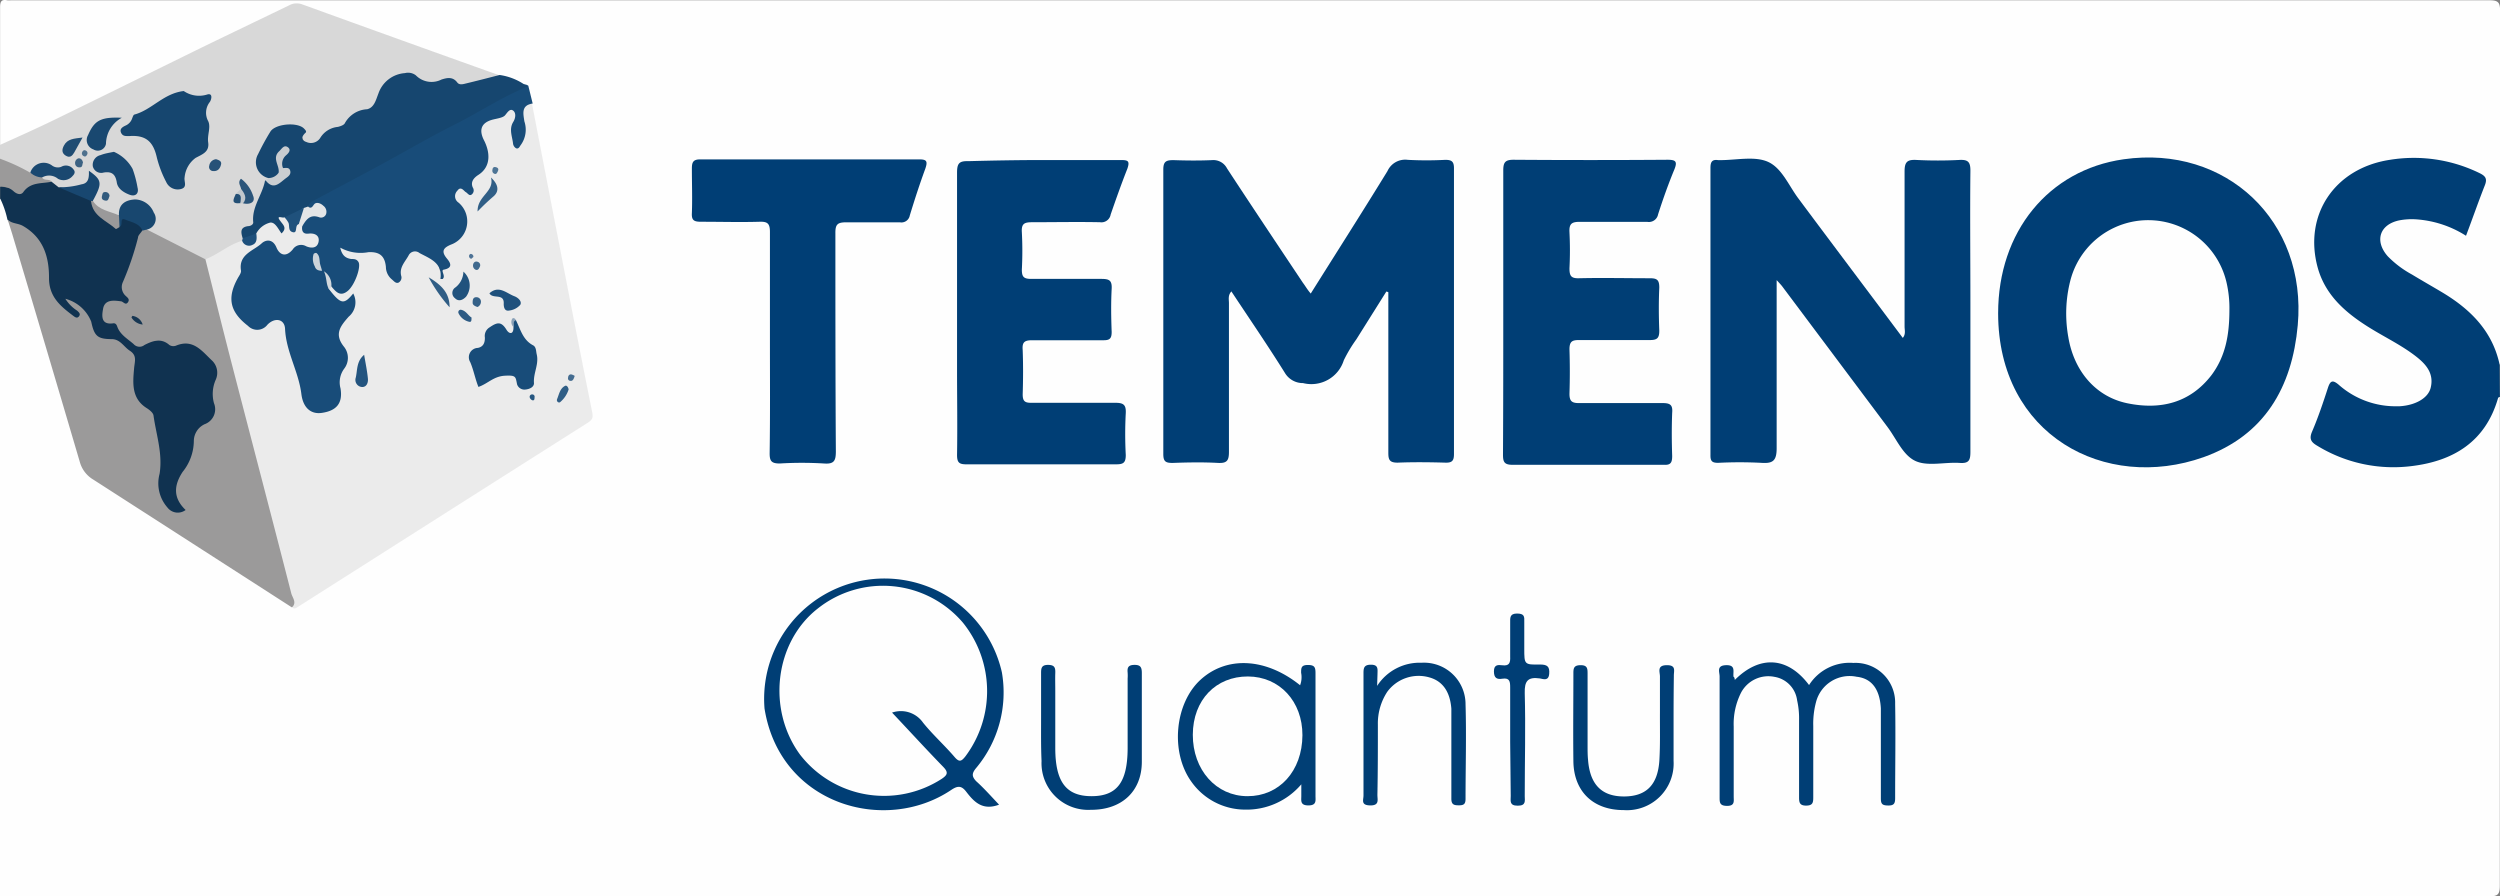
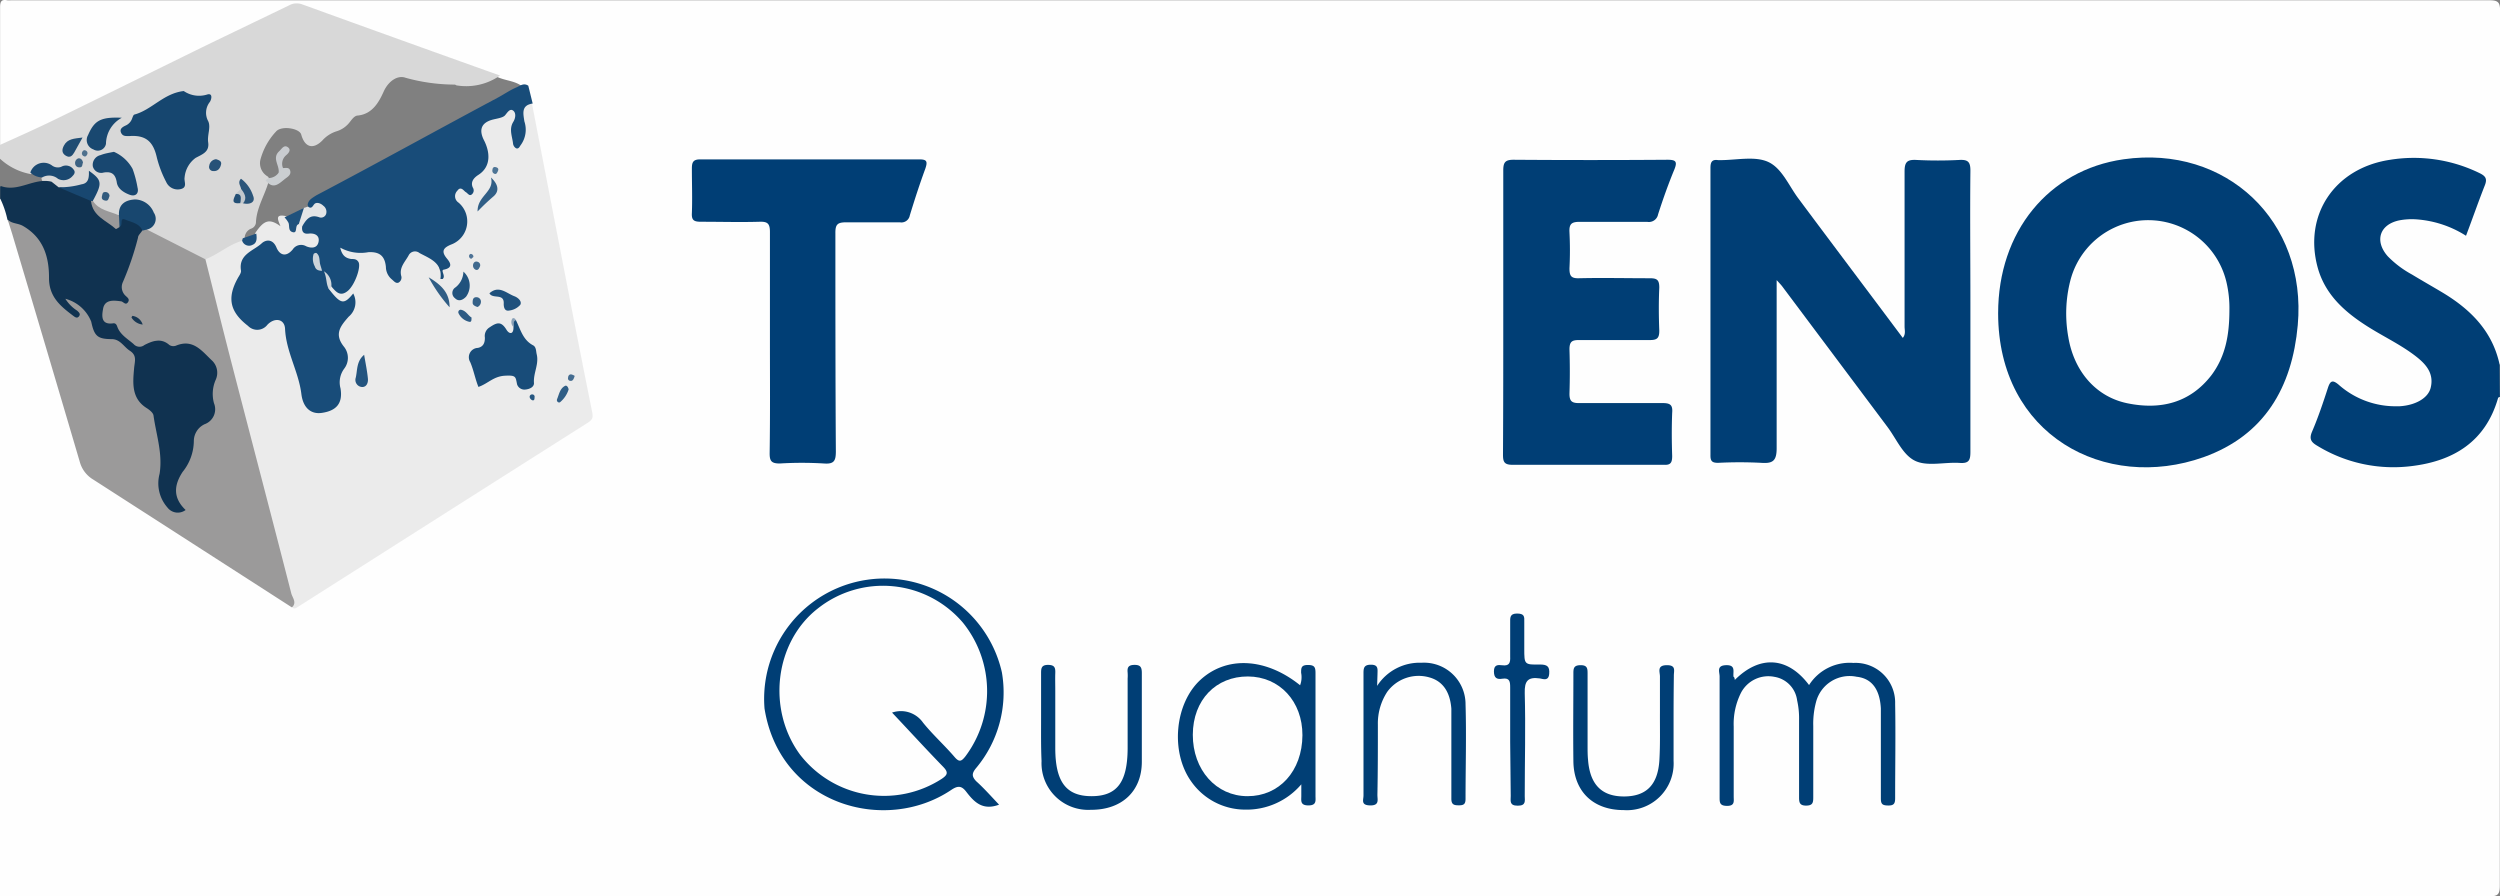
<svg xmlns="http://www.w3.org/2000/svg" id="Layer_1" data-name="Layer 1" viewBox="0 0 267.75 96">
  <rect x="0" y="0" width="267.75" height="96" fill="#808080" stroke="none" />
  <defs>
    <style>.cls-1{fill:#fefefe;}.cls-2{fill:#d8d8d8;}.cls-3{fill:#003e75;}.cls-4{fill:#103250;}.cls-5{fill:#9b9a9a;}.cls-6{fill:#ebebeb;}.cls-7{fill:#184c79;}.cls-8{fill:#16466f;}.cls-9{fill:#013f75;}.cls-10{fill:#184770;}.cls-11{fill:#18476f;}.cls-12{fill:#194870;}.cls-13{fill:#1a4870;}.cls-14{fill:#9a999a;}.cls-15{fill:#1f4c73;}.cls-16{fill:#caced1;}.cls-17{fill:#2b557a;}.cls-18{fill:#275278;}.cls-19{fill:#1e507c;}.cls-20{fill:#3c6283;}.cls-21{fill:#234f75;}.cls-22{fill:#325b7e;}.cls-23{fill:#c3c8cc;}.cls-24{fill:#4e708d;}.cls-25{fill:#e3e5e7;}.cls-26{fill:#1f517d;}.cls-27{fill:#20527d;}.cls-28{fill:#23547f;}.cls-29{fill:#1f517c;}.cls-30{fill:#305e86;}.cls-31{fill:#2f5d85;}.cls-32{fill:#2d5b84;}.cls-33{fill:#d2d8dd;}.cls-34{fill:#356188;}.cls-35{fill:#3f698e;}.cls-36{fill:#4d7495;}.cls-37{fill:#446c90;}.cls-38{fill:#275781;}.cls-39{fill:#4e7396;}.cls-40{fill:#8aa1b7;}.cls-41{fill:#163652;}.cls-42{fill:#cbd3da;}.cls-43{fill:#c9ccd0;}</style>
  </defs>
  <title>Temenos_2020</title>
  <path class="cls-1" d="M413.73,138.51q0,26.18,0,52.34c0,.94-.21,1.15-1.15,1.15Q279.31,192,146,192V117.27c1,.4.68,1.43,1.06,2.13q3.76,12.41,7.39,24.85a5.7,5.7,0,0,0,2.59,3.44c6.52,4.16,13,8.31,19.52,12.54a3.72,3.72,0,0,0,.76.41c.52.1.86-.26,1.24-.5,7.74-4.82,15.4-9.77,23.1-14.65,2.08-1.31,4.13-2.66,6.23-3.94a1.82,1.82,0,0,0,1-2.24q-2.15-10.84-4.25-21.69c-.65-3.4-1.36-6.78-2-10.18a12.83,12.83,0,0,0-.44-1.93c-.76-.85-1.9-.81-2.85-1.23-6.83-2.5-13.71-4.85-20.55-7.34a2.53,2.53,0,0,0-2.15.12c-2.64,1.31-5.3,2.58-7.95,3.89-7.05,3.46-14.15,6.84-21.2,10.3-.45.22-.91.65-1.49.27,0-4.91,0-9.82,0-14.74,0-.62.14-.87.77-.75a2.29,2.29,0,0,0,.37,0q132.74,0,265.46,0c.94,0,1.15.21,1.15,1.15,0,12.61,0,25.23,0,37.85-.43.06-.48-.28-.54-.54-.72-3.13-2.92-5.05-5.45-6.69-1.43-.93-3-1.7-4.4-2.63a9.15,9.15,0,0,1-1.64-1.34,2.62,2.62,0,0,1-.81-2.94,2.78,2.78,0,0,1,2.6-1.65,9.36,9.36,0,0,1,5.33,1c.87.48,1.32.41,1.6-.63.32-1.2.86-2.34,1.25-3.53.17-.53.2-1-.38-1.27-3.43-1.85-10.1-2.1-13.55.28-4.23,2.91-4.26,9.2-1.82,12.24a16,16,0,0,0,4.34,3.72c1.14.69,2.31,1.33,3.45,2a8,8,0,0,1,2.26,2,2.68,2.68,0,0,1-1.33,4.47,6.86,6.86,0,0,1-3.81.22,10.56,10.56,0,0,1-4-1.78c-.95-.67-1-.64-1.47.47s-.87,2.52-1.4,3.75a.94.94,0,0,0,.4,1.36c4.45,2.68,11.79,3.48,16.39-.69a8.46,8.46,0,0,0,2.12-3.2C413.07,139.17,413.05,138.56,413.73,138.51Z" transform="translate(-146 -96)" />
  <path class="cls-2" d="M146,111.52c2.22-1,4.45-2,6.65-3.09,5.34-2.6,10.66-5.24,16-7.85l8.3-4a1.68,1.68,0,0,1,1.42-.11q10.59,3.84,21.18,7.62a6.32,6.32,0,0,1-4.62,1.06c-.08,0-.15-.09-.23-.09a19.75,19.75,0,0,1-5.26-.73c-.89-.32-1.86.4-2.34,1.46s-1.17,2.41-2.75,2.58c-.37,0-.63.38-.87.68a2.79,2.79,0,0,1-1.4,1,3.41,3.41,0,0,0-1.56,1c-1,1-1.88.73-2.26-.64-.18-.67-2.14-1-2.71-.31a7.12,7.12,0,0,0-1.66,3,1.64,1.64,0,0,0,.8,1.81.45.45,0,0,1,.09.5c-.41,1.5-1.32,2.85-1.37,4.46a.77.77,0,0,1-.55.63,1.09,1.09,0,0,0-.65,1.09,1.26,1.26,0,0,1-.16.33,18.79,18.79,0,0,1-4.07,2.07,47.66,47.66,0,0,1-5.94-2.86.61.61,0,0,1-.35-.48c.73-1.19.66-1.85-.29-2.52a1.45,1.45,0,0,0-2.29.48c-.12.21-.19.45-.43.58-1.13-.2-2.27-.35-2.9-1.5a2.09,2.09,0,0,1,.33-1.17,1.13,1.13,0,0,0-.23-1.39c-.95,1.19-2.24,1.27-3.58,1.18a3.75,3.75,0,0,1-.95-.5c-.3-.25-.87-.18-.91-.74.3-.55.78-.53,1.29-.39a3.6,3.6,0,0,0,1,.26c.29,0,.66,0,.69-.36s-.36-.37-.63-.34a2.33,2.33,0,0,1-1.33-.16c-.88-.42-1.5.13-2.15.57A6.6,6.6,0,0,1,146,113Z" transform="translate(-146 -96)" />
  <path class="cls-3" d="M413.73,138.51c-.07,0-.18.07-.19.13-1.34,4.66-4.77,6.74-9.27,7.28a15.62,15.62,0,0,1-10.06-2.16c-.67-.39-.94-.72-.58-1.55.65-1.52,1.18-3.1,1.69-4.67.26-.8.52-.87,1.16-.33a9.18,9.18,0,0,0,6.29,2.3H403c1.69-.1,3.07-.87,3.33-2,.37-1.54-.53-2.53-1.62-3.37-1.62-1.25-3.48-2.11-5.2-3.21-2.4-1.53-4.46-3.36-5.27-6.22C392.67,119.07,396,114,402,113.11a16,16,0,0,1,9.6,1.45c.66.33.79.64.51,1.33-.69,1.75-1.31,3.54-2,5.36a11.39,11.39,0,0,0-5.36-1.76,7.16,7.16,0,0,0-1.73.1c-2.17.42-2.75,2.22-1.28,3.87a10.85,10.85,0,0,0,2.58,1.94c1.07.65,2.15,1.26,3.22,1.9,3,1.79,5.38,4.12,6.16,7.71Z" transform="translate(-146 -96)" />
  <path class="cls-4" d="M151.52,115.46l.76.6a6.83,6.83,0,0,1,3.49,1.35,3.79,3.79,0,0,0,2.83,2.45c.23-.33.41-.84.93-.59.74.35,1.76.39,1.89,1.51-.4,1.87-1.26,3.59-1.8,5.41a1.71,1.71,0,0,0,.07,1.2c.46,1.1.35,1.23-.9,1.19a2.05,2.05,0,0,0-.74.07c-.69.27-.88,1.16-.24,1.44a5.45,5.45,0,0,1,1.8,1.67,2.63,2.63,0,0,0,2.42.71c2.34-.1,4.9-.58,6.72,1.69a2.64,2.64,0,0,1,.63,2.76,3.69,3.69,0,0,0-.12,2.08,2.25,2.25,0,0,1-1.07,2.68,1.83,1.83,0,0,0-1,1.51,7.72,7.72,0,0,1-1.45,3.79,2.56,2.56,0,0,0,0,2.93c.18.26.47.56.19.89a1.07,1.07,0,0,1-1.14.32,2.33,2.33,0,0,1-1.7-1.53,5,5,0,0,1-.34-2.57c.42-2-.22-3.8-.4-5.69a1.92,1.92,0,0,0-.81-1.37c-1.59-1.14-1.61-2.82-1.49-4.49a2.44,2.44,0,0,0-2.14-2.76,2.35,2.35,0,0,1-2.38-2,3.41,3.41,0,0,0-1.5-2c.11.15.31.22.43.38a.64.64,0,0,1,.11.8.59.59,0,0,1-.89.1c-1.27-.87-2.62-1.68-2.7-3.48,0-.63-.2-1.24-.22-1.86-.08-2.24-1.4-3.55-3.22-4.52a1.45,1.45,0,0,1-.75-.63,9.89,9.89,0,0,0-.77-2.24V116s.07-.08.09-.07C148,116.61,149.66,115,151.52,115.46Z" transform="translate(-146 -96)" />
-   <path class="cls-5" d="M151.52,115.46c-1,.23-2.21,0-3,1.08-.28.43-.77.22-1.08-.07A1.87,1.87,0,0,0,146,116v-3a20.1,20.1,0,0,1,3.23,1.49,1.3,1.3,0,0,1,1.27.52C150.75,115.41,151.28,115.11,151.52,115.46Z" transform="translate(-146 -96)" />
  <path class="cls-6" d="M168,123.77c1.39-.53,2.52-1.6,4-2,.71.19,1.27.1,1.33-.8.94-1.41,1.53-1.6,2.71-.74-.24-.62-.64-1.32.5-1.1a1,1,0,0,1,.59.6c.2.86.63.22,1,.18a.73.73,0,0,1,.42.29c.24.4.67.47,1,.62a1,1,0,0,1,.67,1.18.89.89,0,0,1-1,.74,2.7,2.7,0,0,0-2.08.55c-.66.49-1.29.13-1.73-.46s-.94-.58-1.59-.17a3.12,3.12,0,0,0-1.82,2.61c0,.46-.39.82-.58,1.24a3.08,3.08,0,0,0,1,3.88,1.53,1.53,0,0,0,2.21,0c.86-.68,1.66-.39,2.1.6a1.18,1.18,0,0,1,.15.47c0,2.33,1.39,4.33,1.69,6.6.18,1.41.94,1.94,2.08,1.76s1.7-.9,1.53-2.27a3.27,3.27,0,0,1,.42-2.27,2.06,2.06,0,0,0-.15-2.25,2.31,2.31,0,0,1,.29-2.87,3.25,3.25,0,0,0,1-2.08c-.55.3-1.08.54-1.62.18a1.83,1.83,0,0,1-1-1.23.38.38,0,0,1,.32-.38c.5.07,1,.7,1.49.17a3.76,3.76,0,0,0,1.07-2.2c0-.33-.27-.5-.56-.59a1.88,1.88,0,0,1-1-.67c-.15-.2-.29-.41-.15-.68a.51.51,0,0,1,.65-.22,12.33,12.33,0,0,0,2.84.28,1.82,1.82,0,0,1,1.74,1.53c.15.53.14,1.17.86,1.4.49-1.23.42-3,2.32-2.89a2.67,2.67,0,0,1,2.42,2.17c-.08.14.27,0,.11,0s-.09,0,0-.11a.91.91,0,0,0,.19-1.22,1,1,0,0,1,.55-1.52,3.25,3.25,0,0,0,1.48-1.6,1.63,1.63,0,0,0-.42-2.4c-.46-.34-.81-.75-.5-1.38a.88.88,0,0,1,1.22-.52c.27.11.52.1.55-.25a2.82,2.82,0,0,1,1.08-1.76c.86-.87.58-1.84.19-2.79-.69-1.66-.43-2.27,1.31-2.88A4.23,4.23,0,0,0,200,108c.3-.21.61-.53,1-.27s.36.73.29,1.13a4.79,4.79,0,0,0-.21,1.84.86.86,0,0,0,.31.61,1.75,1.75,0,0,0,.48-1.69,4.16,4.16,0,0,1-.08-1.61c.12-.65.42-1.1,1.2-.84q1.56,8.09,3.13,16.18,1.63,8.44,3.32,16.89c.12.59-.11.8-.54,1.07q-11.55,7.32-23.1,14.67l-7.87,5c-.22.14-.4.3-.64.05-3.18-11.94-6.21-23.91-9.33-35.86C167.8,124.71,167.59,124.22,168,123.77Z" transform="translate(-146 -96)" />
-   <path class="cls-3" d="M286.38,127.44c2.8-4.46,5.55-8.77,8.22-13.12a2.08,2.08,0,0,1,2.18-1.2,38.12,38.12,0,0,0,4,0c.68,0,.94.16.94.9q0,15.3,0,30.61c0,.7-.19.94-.91.92-1.71-.05-3.42-.07-5.12,0-.88,0-1-.31-1-1.07,0-5.33,0-10.66,0-16v-1.19l-.21-.07-3.22,5.13a15.07,15.07,0,0,0-1.34,2.24,3.64,3.64,0,0,1-4.36,2.44,2.24,2.24,0,0,1-1.89-1c-1.87-3-3.82-5.84-5.79-8.82-.4.44-.25.9-.26,1.31,0,5.29,0,10.58,0,15.87,0,.91-.19,1.24-1.16,1.19-1.62-.09-3.25-.06-4.87,0-.73,0-1-.13-1-.95q0-15.24,0-30.48c0-.88.33-1,1.1-1,1.37.05,2.75.06,4.12,0a1.64,1.64,0,0,1,1.6.88c2.69,4.11,5.42,8.19,8.14,12.27C285.79,126.61,286,127,286.38,127.44Z" transform="translate(-146 -96)" />
  <path class="cls-3" d="M336.28,126c0,6.23,0,12.13,0,18,0,1.35-.4,1.66-1.65,1.57a44.49,44.49,0,0,0-4.62,0c-.68,0-.83-.21-.82-.85q0-15.36,0-30.72c0-.62.14-.95.82-.85a2.09,2.09,0,0,0,.25,0c1.75,0,3.74-.47,5.17.22s2.16,2.53,3.18,3.89c3.72,5,7.43,9.91,11.18,14.93.34-.41.19-.84.19-1.21,0-5.54,0-11.07,0-16.61,0-1,.26-1.29,1.25-1.24a44.5,44.5,0,0,0,4.62,0c.92-.05,1.19.21,1.18,1.17-.05,4.74,0,9.48,0,14.23,0,5.28,0,10.57,0,15.86,0,.88-.14,1.26-1.14,1.19-1.61-.11-3.47.41-4.79-.23s-2-2.36-2.95-3.62l-11.23-15C336.8,126.56,336.63,126.38,336.28,126Z" transform="translate(-146 -96)" />
  <path class="cls-3" d="M360,129.55c0-8.73,5.39-15.34,13.43-16.49,11-1.57,19.66,6.63,18.66,17.76-.6,6.68-3.58,11.81-10.08,14.14C371.48,148.7,360,142.63,360,129.55Z" transform="translate(-146 -96)" />
  <path class="cls-5" d="M168,123.77c.95,3.78,1.88,7.56,2.86,11.34,2.11,8.15,4.25,16.29,6.34,24.45.12.45.63,1,.06,1.49Q166.62,154.2,156,147.37a3.17,3.17,0,0,1-1.45-1.89q-3.6-12.22-7.25-24.45l-.48-1.52c.44.47,1.1.37,1.66.7,2.2,1.28,2.78,3.34,2.77,5.58,0,2,1.23,3,2.55,4,.18.13.43.37.65.1s0-.44-.19-.62A4.07,4.07,0,0,1,153,128a4.1,4.1,0,0,1,2.77,2.45c.33,1.56.68,1.86,2.19,1.87.92,0,1.3.83,1.94,1.24.8.52.53,1.12.46,1.9-.13,1.52-.31,3.2,1.34,4.24.3.19.7.5.74.8.29,2.07,1,4.08.65,6.25a3.92,3.92,0,0,0,.84,3.6,1.39,1.39,0,0,0,1.95.27c-1.32-1.26-1.3-2.59-.32-4.08a5.34,5.34,0,0,0,1.2-3.31,2,2,0,0,1,1.16-1.8,1.7,1.7,0,0,0,1-2.24,3.75,3.75,0,0,1,.19-2.53,1.81,1.81,0,0,0-.44-2.08c-1.06-1-2-2.32-3.82-1.56a.8.8,0,0,1-.71-.07c-.91-.81-1.86-.41-2.67,0a.84.84,0,0,1-1.16-.1c-.65-.57-1.45-1-1.76-1.89-.07-.2-.18-.37-.44-.33-1.38.19-1.18-.92-1.07-1.56.18-1,1.11-.91,1.9-.8.25,0,.49.47.75.12s-.06-.53-.27-.74a1.27,1.27,0,0,1-.25-1.46,31.76,31.76,0,0,0,1.61-4.73c0-.26.29-.49.44-.74s.28-.38.53-.13Z" transform="translate(-146 -96)" />
  <path class="cls-3" d="M307,129.24c0-5,0-10,0-15,0-.85.21-1.13,1.1-1.13q8.25.06,16.49,0c.89,0,1.08.19.73,1.05-.65,1.57-1.22,3.18-1.74,4.8a1,1,0,0,1-1.16.8c-2.42,0-4.83,0-7.25,0-.9,0-1.12.26-1.08,1.12a38.23,38.23,0,0,1,0,3.86c0,.8.17,1.08,1,1.06,2.54-.06,5.08,0,7.62,0,.77,0,1,.19,1,1-.07,1.54-.06,3.08,0,4.62,0,.78-.22,1-1,1-2.54,0-5.08,0-7.62,0-.74,0-1,.18-1,1,.05,1.58.05,3.17,0,4.75,0,.77.23,1,1,1,3,0,6,0,9,0,.83,0,1.07.24,1,1.05-.06,1.53-.05,3.08,0,4.61,0,.67-.13,1-.88.95-5.42,0-10.83,0-16.24,0-.9,0-1-.36-1-1.1C307,139.39,307,134.31,307,129.24Z" transform="translate(-146 -96)" />
-   <path class="cls-3" d="M257.78,113.14c2.75,0,5.5,0,8.25,0,.77,0,1,.09.71.93-.64,1.62-1.22,3.26-1.79,4.91a1,1,0,0,1-1.14.82c-2.42-.05-4.83,0-7.25,0-.84,0-1.18.14-1.12,1.07a37.93,37.93,0,0,1,0,4c0,.76.18,1,1,1,2.5,0,5,0,7.5,0,.83,0,1.17.13,1.12,1.06-.08,1.53-.06,3.08,0,4.62,0,.72-.22.9-.91.89-2.54,0-5.08,0-7.62,0-.83,0-1.07.23-1,1.05.06,1.58.05,3.17,0,4.75,0,.72.23.91.93.9,3,0,6,0,9,0,.87,0,1.15.22,1.11,1.1a42,42,0,0,0,0,4.49c0,.87-.29,1-1.07,1q-8,0-16,0c-.77,0-1-.19-1-1,.05-3,0-6.07,0-9.11,0-7,0-14.08,0-21.11,0-1,.21-1.28,1.22-1.25C252.37,113.19,255.07,113.14,257.78,113.14Z" transform="translate(-146 -96)" />
  <path class="cls-3" d="M228.46,132.58c0-3.92,0-7.83,0-11.74,0-.9-.26-1.12-1.11-1.09-2.08.06-4.17,0-6.25,0-.72,0-1.05-.11-1-.93.06-1.58,0-3.17,0-4.75,0-.65.1-1,.88-1q11.74,0,23.49,0c.81,0,.89.23.63,1-.6,1.63-1.14,3.3-1.66,5a.91.91,0,0,1-1.06.74c-1.92,0-3.84,0-5.75,0-.93,0-1.17.22-1.16,1.16,0,7.78,0,15.57.05,23.36,0,1-.17,1.39-1.26,1.31a39.62,39.62,0,0,0-4.75,0c-.91,0-1.09-.28-1.08-1.13C228.49,140.49,228.46,136.53,228.46,132.58Z" transform="translate(-146 -96)" />
  <path class="cls-7" d="M181.26,127c1.25,1.6,1.58,1.65,2.57.43a2,2,0,0,1-.49,2.49c-.87,1-1.6,1.86-.48,3.24a1.9,1.9,0,0,1,0,2.33,2.46,2.46,0,0,0-.39,2.11c.26,1.58-.42,2.39-2,2.62-1.15.17-2-.52-2.19-2-.29-2.41-1.64-4.54-1.75-7-.05-1.07-1.1-1.26-1.89-.44a1.37,1.37,0,0,1-2.08.12c-1.95-1.5-2.27-3-1.08-5.13.14-.25.37-.55.33-.79-.28-1.75,1.33-2.1,2.22-2.92.41-.38,1.17-.53,1.58.45.33.79,1,1.09,1.74.21a1.07,1.07,0,0,1,1.43-.35c.52.23,1.17.25,1.33-.43s-.35-1-1.06-.92c-.53.07-.75-.21-.69-.73a1.37,1.37,0,0,1,1.49-1.42c.27,0,.69,0,.63-.37s-.46-.36-.78-.25-.66.16-.75-.32c.07-.53.51-.73.91-1,6.51-3.43,12.95-7,19.45-10.47.66-.35,1.27-.79,2-1.1.4-.18.79-.51,1.27-.18l.47,1.91c-1.27.18-1,1.12-.89,1.91a2.79,2.79,0,0,1-.35,2.48c-.15.18-.23.51-.54.4a.69.69,0,0,1-.32-.48c-.08-.77-.45-1.54,0-2.31.27-.41.35-1,0-1.25s-.62.23-.86.51-.92.35-1.39.48c-1.18.34-1.42,1.11-.86,2.2s.89,2.75-.62,3.71c-.45.29-.86.73-.58,1.35a.55.55,0,0,1-.15.76c-.24.16-.41-.17-.61-.28s-.52-.69-.9-.14a.82.82,0,0,0,.13,1.27,2.64,2.64,0,0,1-.82,4.5c-.72.31-1.11.65-.45,1.46.27.33.84,1-.31,1.22-.39.07.25.67-.12,1l-.24,0c.25-1.73-1.11-2.17-2.24-2.78a.76.76,0,0,0-1.17.26c-.37.68-1,1.26-.8,2.15a.62.62,0,0,1-.28.76c-.31.12-.51-.19-.74-.37a1.75,1.75,0,0,1-.61-1.31c-.11-1.15-.65-1.65-1.89-1.58a4.47,4.47,0,0,1-3-.49c.18.85.59,1.14,1.19,1.22.29,0,.57,0,.76.32.31.5-.39,2.49-1.16,3.11s-1.22.12-1.68-.42a.71.71,0,0,1-.21-.46C181.29,126.5,181.08,126.76,181.26,127Z" transform="translate(-146 -96)" />
-   <path class="cls-8" d="M202.48,105.28c-2.73,1.11-5.19,2.76-7.82,4.08s-5.09,2.77-7.65,4.16-4.9,2.62-7.35,3.93a1.14,1.14,0,0,0-.68.68,1.9,1.9,0,0,1-.52.37c-.64.29-1.13,1-2,.77-.14.15-1-.33-.42.42.31.42.72.74.11,1.31-.35-.47-.68-1.23-1.21-1.16a2.32,2.32,0,0,0-1.5,1.18c-.41.39-.79.85-1.45.5-.18-.6-.32-1.18.58-1.3.26,0,.58-.18.55-.42-.17-1.67,1-2.94,1.27-4.49a1.76,1.76,0,0,0,1.83-.28c.57-.45.34-.7-.1-1-.32-.6-.16-1.14.34-1.81-1.11.77-.17,1.75-.6,2.48-.29.43-.64.68-1.16.36a1.74,1.74,0,0,1-1.06-2.55,26.48,26.48,0,0,1,1.31-2.4c.52-.87,2.95-1.07,3.63-.32.11.12.29.29.15.42-.45.41-.52.81.09,1a1.18,1.18,0,0,0,1.46-.41,2.49,2.49,0,0,1,1.91-1.21c.27-.07.64-.19.74-.39a2.89,2.89,0,0,1,2.39-1.5c.76-.18.94-1,1.2-1.66a3.24,3.24,0,0,1,2.85-2.21,1.36,1.36,0,0,1,1.17.24,2.35,2.35,0,0,0,2.74.45c.59-.19,1.21-.33,1.69.31.2.27.53.21.81.14,1.25-.3,2.49-.62,3.73-.94A6.36,6.36,0,0,1,202.48,105.28Z" transform="translate(-146 -96)" />
  <path class="cls-3" d="M253,182.18c-1.78.67-2.69-.31-3.52-1.39-.5-.65-.9-.66-1.6-.19-7.1,4.78-18.36,1.59-20-8.72A12.89,12.89,0,0,1,253.3,168a12.6,12.6,0,0,1-2.76,10.26c-.48.58-.46.9,0,1.4C251.4,180.43,252.16,181.3,253,182.18Z" transform="translate(-146 -96)" />
  <path class="cls-3" d="M331.8,168.82c2.69-2.69,5.68-2.48,7.95.55A5.15,5.15,0,0,1,344.5,167a4.25,4.25,0,0,1,4.47,4.37c.06,3.37,0,6.74,0,10.11,0,.58-.13.8-.76.79s-.77-.17-.77-.77c0-2.71,0-5.41,0-8.12,0-.5,0-1,0-1.5-.11-2.09-1-3.23-2.6-3.4a3.71,3.71,0,0,0-4.34,2.7,9,9,0,0,0-.3,2.59c0,2.54,0,5.08,0,7.62,0,.57-.05.89-.78.89s-.74-.41-.74-.94q0-4.11,0-8.24a8.71,8.71,0,0,0-.21-2.1,2.92,2.92,0,0,0-2.43-2.51,3.3,3.3,0,0,0-3.58,1.71,7.42,7.42,0,0,0-.78,3.62v7.49c0,.48.14,1-.7,1s-.81-.39-.81-1c0-4.29,0-8.58,0-12.86,0-.48-.37-1.18.7-1.21s.71.72.79,1.24C331.75,168.53,331.77,168.61,331.8,168.82Z" transform="translate(-146 -96)" />
  <path class="cls-9" d="M285.24,169.39a2.42,2.42,0,0,0,.11-1.33c0-.52,0-.84.73-.84s.81.27.81.88c0,4.37,0,8.74,0,13.1,0,.53.14,1.06-.76,1.06s-.76-.52-.76-1V180a7.69,7.69,0,0,1-6.05,2.71,7.06,7.06,0,0,1-5.73-3c-2.27-3.16-1.78-8.39,1-10.92S281.54,166.42,285.24,169.39Z" transform="translate(-146 -96)" />
  <path class="cls-3" d="M293.49,169.46a5.42,5.42,0,0,1,4.76-2.48,4.45,4.45,0,0,1,4.71,4.46c.1,3.36,0,6.74,0,10.11,0,.56-.18.7-.71.7s-.82-.07-.81-.74c0-2.7,0-5.41,0-8.11,0-.5,0-1,0-1.5-.14-1.82-.93-2.94-2.32-3.34a4.16,4.16,0,0,0-4.55,1.54,6.18,6.18,0,0,0-1,3.53c0,2.5,0,5-.05,7.5,0,.52.24,1.15-.78,1.13s-.71-.58-.71-1.07c0-4.33,0-8.66,0-13,0-.59,0-1,.8-1s.71.47.7,1Z" transform="translate(-146 -96)" />
  <path class="cls-3" d="M325.24,173c0,1.49,0,3,0,4.49a5,5,0,0,1-5.35,5.27c-3.27,0-5.34-2-5.38-5.23s0-6.24,0-9.36c0-.54,0-.92.75-.93s.77.36.77.91c0,2.58,0,5.16,0,7.74,0,.5,0,1,.05,1.49.2,2.65,1.47,3.93,3.87,3.92s3.61-1.28,3.77-3.88c.1-1.7.05-3.41.06-5.11,0-1.29,0-2.58,0-3.87,0-.48-.35-1.18.71-1.2s.77.61.78,1.14C325.25,169.89,325.24,171.43,325.24,173Z" transform="translate(-146 -96)" />
  <path class="cls-3" d="M257.5,172.89c0-1.58,0-3.16,0-4.74,0-.53,0-.94.74-.94s.8.33.78.9,0,1.25,0,1.87c0,2,0,4.08,0,6.12,0,3.65,1.17,5.18,3.91,5.17s3.82-1.54,3.84-5.11v-7.49a4.42,4.42,0,0,0,0-.63c-.05-.53.05-.82.72-.83s.8.27.8.88c0,3.16,0,6.32,0,9.49s-2.15,5.17-5.46,5.15a5,5,0,0,1-5.28-5.22C257.48,176,257.5,174.43,257.5,172.89Z" transform="translate(-146 -96)" />
  <path class="cls-3" d="M307.74,175.49c0-2,0-3.91,0-5.86,0-.63-.05-1.06-.84-.94-.59.1-.9-.08-.9-.79s.42-.71.89-.65c.76.1.88-.27.85-.92,0-1.2,0-2.41,0-3.62,0-.51-.07-1,.73-1s.8.33.78.9c0,1,0,1.91,0,2.87,0,1.68,0,1.72,1.67,1.69.76,0,1.07.18,1,1s-.67.54-1,.49c-1.27-.18-1.66.25-1.62,1.58.1,3.65,0,7.31,0,11,0,.52.17,1.05-.75,1.05s-.75-.52-.75-1.05Z" transform="translate(-146 -96)" />
  <path class="cls-8" d="M165.68,105.75a2.9,2.9,0,0,0,2.55.36c.58-.14.42.54.25.8a1.87,1.87,0,0,0-.18,2.07c.31.67-.13,1.5,0,2.29.13,1-.6,1.24-1.35,1.64a2.9,2.9,0,0,0-1.18,2.1c-.08.43.34,1.06-.41,1.24a1.35,1.35,0,0,1-1.56-.76,11.79,11.79,0,0,1-1-2.61c-.38-1.71-1.17-2.42-2.9-2.31-.4,0-.76.06-.94-.37s.22-.63.55-.78a1.28,1.28,0,0,0,.64-.73c.06-.15.13-.39.24-.42C162.26,107.77,163.51,106,165.68,105.75Z" transform="translate(-146 -96)" />
  <path class="cls-10" d="M158.2,112.26a4.19,4.19,0,0,1,2,1.83,11.26,11.26,0,0,1,.53,2c.17.63-.22,1-.84.77s-1.27-.63-1.38-1.31c-.14-.92-.57-1.21-1.41-1.07a.92.92,0,0,1-1.16-.67,1.07,1.07,0,0,1,.84-1.2C157.2,112.44,157.62,112.38,158.2,112.26Z" transform="translate(-146 -96)" />
  <path class="cls-11" d="M161.79,120.57l-.53.13c-.35-.8-1.19-.9-1.85-1.18s-.17.67-.61.75a.88.88,0,0,1-.06-1.26c-.05-1.2.77-1.6,1.73-1.65a2.21,2.21,0,0,1,2,1.41A1.17,1.17,0,0,1,161.79,120.57Z" transform="translate(-146 -96)" />
  <path class="cls-12" d="M159.05,108.61a3.22,3.22,0,0,0-1.7,2.79A.89.89,0,0,1,156,112a1.06,1.06,0,0,1-.57-1.53C156.11,108.91,156.76,108.51,159.05,108.61Z" transform="translate(-146 -96)" />
  <path class="cls-13" d="M150.52,115a1.88,1.88,0,0,1-1.27-.52,1.5,1.5,0,0,1,2.3-.77,1.05,1.05,0,0,0,1,.16,1,1,0,0,1,1.34.3c.19.23.1.46-.1.66a1.27,1.27,0,0,1-1.58.32A1.48,1.48,0,0,0,150.52,115Z" transform="translate(-146 -96)" />
  <path class="cls-10" d="M155.75,117.53l-3.47-1.47a8.77,8.77,0,0,0,2.45-.32c.79-.11.81-.77.79-1.45,1.42,1,1.45,1.33.44,3.19C155.92,117.63,155.86,117.65,155.75,117.53Z" transform="translate(-146 -96)" />
  <path class="cls-14" d="M155.75,117.53l.21,0c.64,1,1.81,1.09,2.78,1.53l.06,1.26c-.14.07-.35.24-.4.2C157.39,119.61,155.91,119.16,155.75,117.53Z" transform="translate(-146 -96)" />
  <path class="cls-15" d="M154.84,110.73l-.9,1.62c-.21.36-.46.59-.9.32s-.42-.65-.2-1.07C153.23,110.85,153.93,110.85,154.84,110.73Z" transform="translate(-146 -96)" />
  <path class="cls-16" d="M176.31,114c.27,0,.64-.11.76.25s-.1.59-.4.8c-.71.51-1.35,1.39-2.23.26l.31-.24a1.32,1.32,0,0,0,1.09-.57C176,114.3,175.8,113.83,176.31,114Z" transform="translate(-146 -96)" />
  <path class="cls-17" d="M171.81,116.2c-.06-.33-.38-.67,0-1.06a3.68,3.68,0,0,1,1.29,1.81c.32.74-.38,1-1.08.82A6.91,6.91,0,0,1,171.81,116.2Z" transform="translate(-146 -96)" />
  <path class="cls-18" d="M169.15,113.05c.26.09.6.19.53.54s-.29.77-.81.73a.44.44,0,0,1-.46-.57A.81.81,0,0,1,169.15,113.05Z" transform="translate(-146 -96)" />
  <path class="cls-19" d="M172,121.52l1.45-.5c.06.46.1,1-.4,1.2a.78.78,0,0,1-1.12-.45Z" transform="translate(-146 -96)" />
  <path class="cls-20" d="M154.89,113.42c-.11.19,0,.54-.42.5a.42.42,0,0,1-.42-.37.52.52,0,0,1,.34-.59C154.65,112.92,154.84,113.13,154.89,113.42Z" transform="translate(-146 -96)" />
  <path class="cls-21" d="M171.75,117.76c-1.11.12-.71-.49-.49-1C172.23,116.69,172,117.23,171.75,117.76Z" transform="translate(-146 -96)" />
  <path class="cls-22" d="M157.73,117c-.1.2-.1.53-.41.49s-.47-.18-.4-.48.08-.43.33-.44A.43.43,0,0,1,157.73,117Z" transform="translate(-146 -96)" />
  <path class="cls-23" d="M171.75,117.76c0-.43.25-1-.49-1l.55-.55c.36.48.71,1,.22,1.57Z" transform="translate(-146 -96)" />
  <path class="cls-24" d="M155.34,112.54c-.08.16-.19.29-.38.18a.32.32,0,0,1-.16-.42c.07-.16.2-.28.39-.17A.3.3,0,0,1,155.34,112.54Z" transform="translate(-146 -96)" />
  <path class="cls-7" d="M201.25,130.28c.5,1,.74,2.12,1.84,2.7.36.19.31.66.4,1,.24,1.05-.39,2-.3,3.06,0,.42-.47.64-.92.68a.83.83,0,0,1-.89-.55c-.17-.81-.08-1-1.31-.93s-1.81.85-2.83,1.2c-.35-.86-.51-1.8-.88-2.66a1,1,0,0,1,.82-1.52c.59-.12.76-.55.75-1.11a1.08,1.08,0,0,1,.52-1.1c.79-.54,1.23-.65,1.79.26.31.52.79.52.75-.31C201,130.73,200.61,130.34,201.25,130.28Z" transform="translate(-146 -96)" />
  <path class="cls-25" d="M178.55,118.27l.43-.14c.46.34.53-.2.77-.34s.63,0,.87.24a.8.8,0,0,1,.31.88.57.57,0,0,1-.71.37c-1.09-.41-1.48.35-1.92,1.06L178,120A1.44,1.44,0,0,1,178.55,118.27Z" transform="translate(-146 -96)" />
  <path class="cls-26" d="M198.42,127.41c1-.9,1.82,0,2.68.32.35.13.84.53.62.92a1.88,1.88,0,0,1-1.19.61c-.5.1-.59-.39-.58-.75C200,127.36,198.75,128.07,198.42,127.41Z" transform="translate(-146 -96)" />
  <path class="cls-27" d="M195.63,125.09a2,2,0,0,1,.29,2.68c-.34.36-.79.57-1.19.17a.7.7,0,0,1,.05-1.16A2.19,2.19,0,0,0,195.63,125.09Z" transform="translate(-146 -96)" />
  <path class="cls-28" d="M185,134c.15.9.32,1.71.4,2.52.05.43-.11.93-.61.93a.76.76,0,0,1-.69-1C184.29,135.65,184.16,134.7,185,134Z" transform="translate(-146 -96)" />
  <path class="cls-29" d="M178.55,118.27,178,120c-.47.12-.09,1-.63.87s-.34-.67-.47-1a2.61,2.61,0,0,0-.43-.59Z" transform="translate(-146 -96)" />
  <path class="cls-30" d="M197.15,118.65c-.05-1.68,1.85-2.12,1.43-3.64.67.61,1,1.37.3,2A23.17,23.17,0,0,0,197.15,118.65Z" transform="translate(-146 -96)" />
  <path class="cls-31" d="M194.15,128.91a16.51,16.51,0,0,1-2.24-3.21C193.35,126.55,194.16,127.44,194.15,128.91Z" transform="translate(-146 -96)" />
  <path class="cls-30" d="M206.9,137.71a2.93,2.93,0,0,1-.92,1.37c-.17.1-.42-.1-.31-.35.21-.51.3-1.12.84-1.4C206.69,137.23,206.86,137.46,206.9,137.71Z" transform="translate(-146 -96)" />
  <path class="cls-32" d="M196.5,130c0,.29,0,.5-.22.47a1.66,1.66,0,0,1-1.18-.94.27.27,0,0,1,.23-.36C195.92,129.25,196.13,129.81,196.5,130Z" transform="translate(-146 -96)" />
  <path class="cls-33" d="M181.26,127c-.36-.52-.22-1.14-.56-1.94a1.72,1.72,0,0,1,.78,1.69Z" transform="translate(-146 -96)" />
  <path class="cls-34" d="M197.14,128.88c-.25-.08-.52-.2-.52-.45s0-.62.43-.6a.48.48,0,0,1,.46.48A.62.62,0,0,1,197.14,128.88Z" transform="translate(-146 -96)" />
  <path class="cls-35" d="M197,124.91a.48.48,0,0,1-.34-.48c0-.26.2-.5.5-.39a.38.38,0,0,1,.25.49C197.32,124.71,197.25,124.94,197,124.91Z" transform="translate(-146 -96)" />
  <path class="cls-36" d="M198.74,114.2c0-.16.09-.34.29-.31s.42.13.31.4-.19.34-.28.34A.34.34,0,0,1,198.74,114.2Z" transform="translate(-146 -96)" />
  <path class="cls-37" d="M207.55,136.26c-.12.39-.22.56-.46.53a.26.26,0,0,1-.25-.33c0-.18.11-.4.36-.36A1.16,1.16,0,0,1,207.55,136.26Z" transform="translate(-146 -96)" />
  <path class="cls-38" d="M203,138.24a.25.25,0,0,1,.25.32c0,.13,0,.37-.23.31a.47.47,0,0,1-.29-.32A.26.26,0,0,1,203,138.24Z" transform="translate(-146 -96)" />
  <path class="cls-39" d="M196.7,123.53c-.06,0-.13.16-.23.18s-.26-.15-.24-.3.13-.22.2-.22S196.73,123.28,196.7,123.53Z" transform="translate(-146 -96)" />
  <path class="cls-40" d="M201.25,130.28c-.36.16-.14.51-.26.74a.72.72,0,0,1-.12-.9C201,130,201.17,130.11,201.25,130.28Z" transform="translate(-146 -96)" />
  <path class="cls-1" d="M384.77,129.19c0,2.72-.43,5-1.93,7-2.32,3-5.5,3.72-9,3-3.37-.69-5.71-3.43-6.32-7.07a14.24,14.24,0,0,1,.21-6.06,8.61,8.61,0,0,1,16.74.23A12.13,12.13,0,0,1,384.77,129.19Z" transform="translate(-146 -96)" />
  <path class="cls-41" d="M161.28,130.76a1.58,1.58,0,0,1-1.2-.76s.09-.18.11-.17A1.33,1.33,0,0,1,161.28,130.76Z" transform="translate(-146 -96)" />
  <path class="cls-42" d="M180.49,125c-.51,0-.69-.19-.78-.48a1.69,1.69,0,0,1-.12-1.32.36.36,0,0,1,.29-.11c.38.28.32.73.39,1.13C180.31,124.41,180.4,124.64,180.49,125Z" transform="translate(-146 -96)" />
  <path class="cls-43" d="M176.31,114l-.47.5c.13-.77-.76-1.57.08-2.32.26-.25.5-.7.9-.42s.1.64-.19.88A1.19,1.19,0,0,0,176.31,114Z" transform="translate(-146 -96)" />
  <path class="cls-1" d="M241.54,172.32c1.89,2,3.66,3.94,5.48,5.81.57.59.47.86-.17,1.29a11.37,11.37,0,0,1-15.18-2.62c-3.55-4.86-2.69-12,1.88-15.6a11.24,11.24,0,0,1,15.58,1.49A11.67,11.67,0,0,1,249.4,177c-.42.53-.65.68-1.17.07-1.08-1.26-2.33-2.38-3.37-3.67A2.89,2.89,0,0,0,241.54,172.32Z" transform="translate(-146 -96)" />
  <path class="cls-1" d="M279.61,181.27c-3.37,0-5.87-2.83-5.86-6.58s2.5-6.25,5.9-6.24,5.85,2.68,5.84,6.29C285.47,178.59,283,181.28,279.61,181.27Z" transform="translate(-146 -96)" />
</svg>